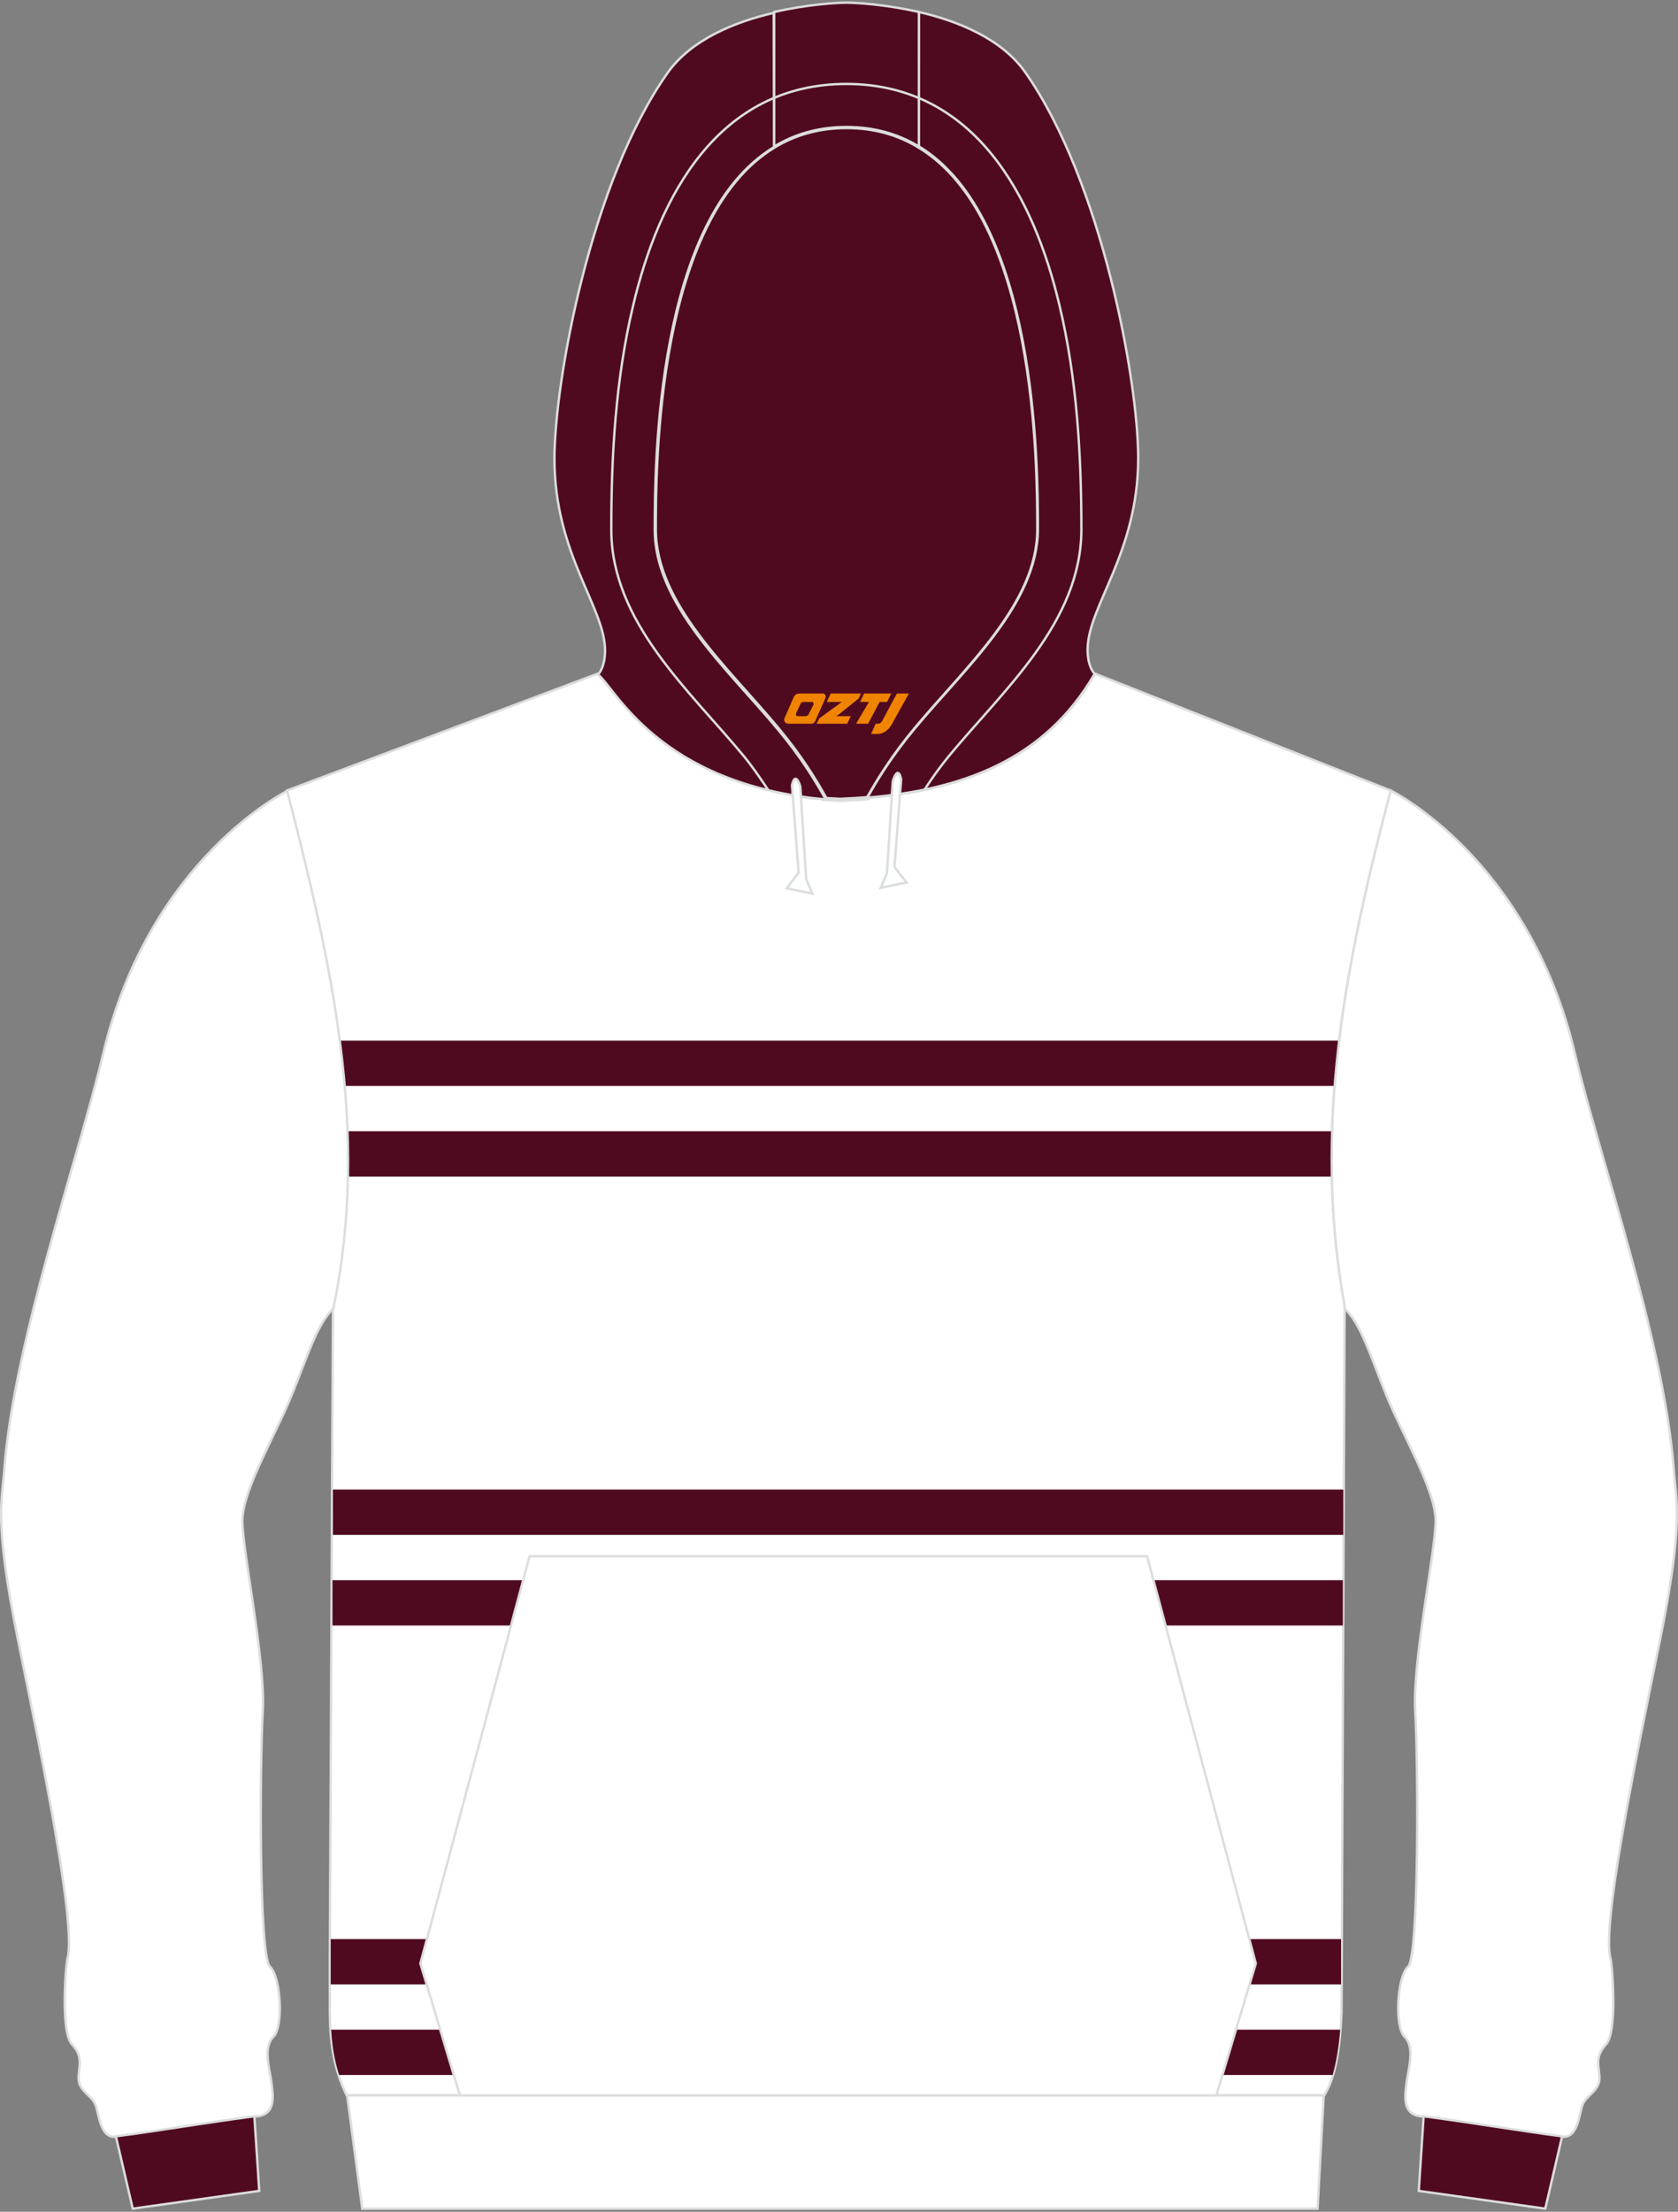
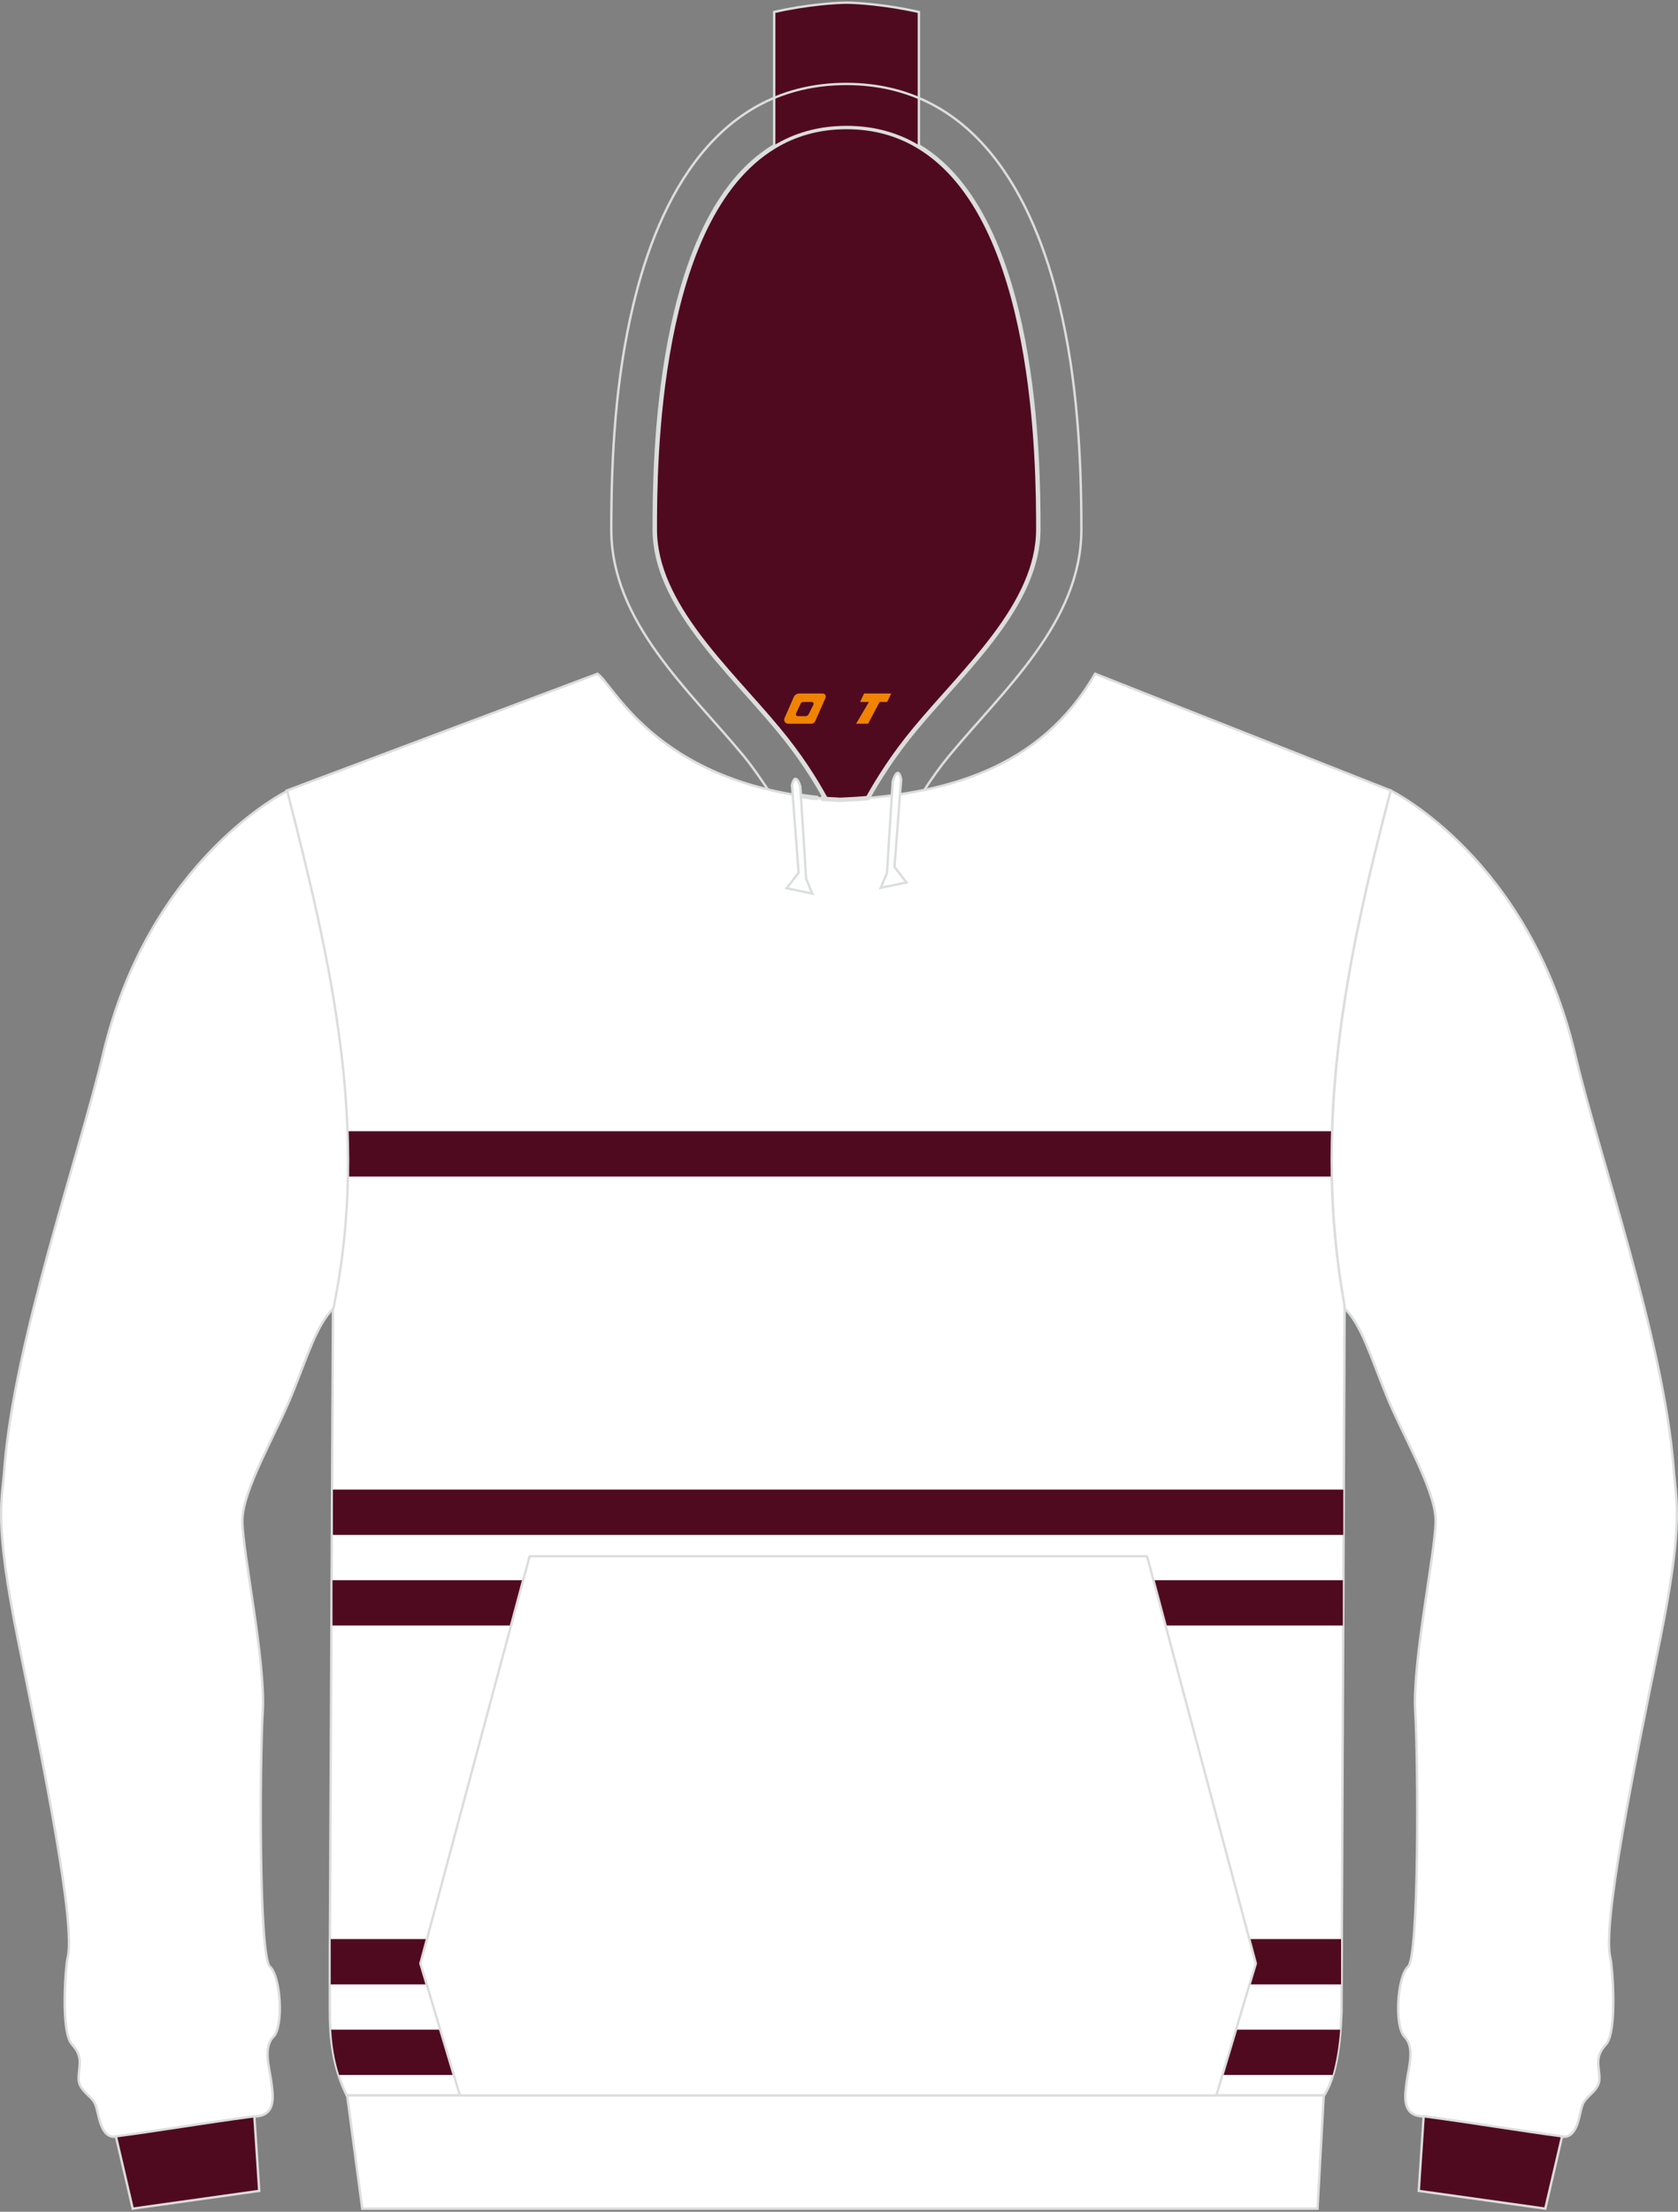
<svg xmlns="http://www.w3.org/2000/svg" version="1.1" id="图层_1" x="0px" y="0px" width="378px" height="498px" viewBox="0 0 378 498" enable-background="new 0 0 378 498" xml:space="preserve">
  <rect x="0" y="0" width="378" height="498" fill="#808080" stroke="none" />
  <path fill-rule="evenodd" clip-rule="evenodd" fill="#FFFFFF" stroke="#DCDDDD" stroke-width="0.534" stroke-miterlimit="9.998" d="  M64.6,178l70-26.3c3.8,2.6,13.9,25.9,54.5,28.4c24-1.1,45.2-7,57.6-28.4l66.6,26.3c-10.4,39.5-17.7,76-10.4,116l-0.7,159  c-0.3,8.2-1.4,14.9-3.9,18.8H78.1c-3.1-6.3-3.8-12.8-3.8-19.2c0-4.1,0-8.2,0-12.3L75,294.6C83.4,254.3,74.4,216,64.6,178z" />
  <g>
    <g>
      <path fill-rule="evenodd" clip-rule="evenodd" fill="#500A20" d="M76.4,467.2h223.8c0.8-2.8,1.4-6.3,1.7-10.2H74.6    C74.8,460.4,75.3,463.8,76.4,467.2z" />
      <polygon fill-rule="evenodd" clip-rule="evenodd" fill="#500A20" points="74.5,446.8 302.1,446.8 302.1,436.6 74.5,436.6     74.5,440.3   " />
    </g>
    <g>
      <polygon fill-rule="evenodd" clip-rule="evenodd" fill="#500A20" points="74.9,366 302.5,366 302.5,355.8 74.9,355.8   " />
      <polygon fill-rule="evenodd" clip-rule="evenodd" fill="#500A20" points="75,345.6 302.6,345.6 302.6,335.4 75,335.4   " />
    </g>
    <g>
      <path fill-rule="evenodd" clip-rule="evenodd" fill="#500A20" d="M78.5,264.9h221.4c-0.1-3.4,0-6.8,0.1-10.2H78.4    C78.5,258,78.5,261.4,78.5,264.9z" />
-       <path fill-rule="evenodd" clip-rule="evenodd" fill="#500A20" d="M77.7,244.5h222.8c0.3-3.4,0.6-6.8,1-10.2h-225    C77.1,237.7,77.4,241.1,77.7,244.5z" />
+       <path fill-rule="evenodd" clip-rule="evenodd" fill="#500A20" d="M77.7,244.5h222.8h-225    C77.1,237.7,77.4,241.1,77.7,244.5z" />
    </g>
  </g>
  <path fill-rule="evenodd" clip-rule="evenodd" fill="#500A20" stroke="#DCDDDD" stroke-width="0.999" stroke-miterlimit="9.991" d="  M201.4,179.1l-0.4,0.1L201.4,179.1L201.4,179.1z M195.5,179.7c-2.1,0.2-4.2,0.3-6.3,0.4c-1.1-0.1-2.1-0.1-3.2-0.2  c-2.3-4.2-5.7-9.7-10.8-15.8c-11.1-13.4-27.7-28-27.7-44.9c0-14.4,0.2-70.1,26.9-86.2c4.6-2.8,10-4.4,16.3-4.4s11.7,1.6,16.3,4.4  c26.7,16.1,26.9,71.7,26.9,86.2c0,16.9-16.6,31.5-27.7,44.9C201.2,170.1,197.8,175.6,195.5,179.7L195.5,179.7z M185.9,179.9  c-0.3,0-0.7-0.1-1-0.1C185.2,179.8,185.6,179.9,185.9,179.9L185.9,179.9z M184.3,179.7c-1.5-0.2-2.9-0.3-4.3-0.6l0,0  C181.4,179.4,182.9,179.6,184.3,179.7z" />
  <path fill-rule="evenodd" clip-rule="evenodd" fill="#FFFFFF" stroke="#DCDDDD" stroke-width="0.534" stroke-miterlimit="9.991" d="  M373.8,370c-5.7,27.9-13,63.7-11,71c0.4,1.6,1.6,16.4-1,19.3c-2.7,2.9-1.5,4.9-1.5,7.7c0,2.8-3,3.8-3.8,5.9s-1,7.6-4.6,7.2  c-9.6-1.2-20.2-3.1-31.9-4.6c-4.3-0.5-3.5-4.9-3.1-7.9s1.9-7.6-0.5-10c-2.3-2.3-1.7-13.5,0.8-15.8s2.3-46,1.6-57.6  c-0.6-11.5,4.6-35.9,4.6-42.8s-7.6-19.5-11.2-28.5c-3.6-8.9-5.6-15.7-9.3-19.3V294c-7.2-40,0-76.5,10.4-116c0,0,31.1,15.2,41.5,59.3  c5.4,22.9,19.9,64.2,22.2,93C377.5,338,379.5,342,373.8,370z" />
  <path fill-rule="evenodd" clip-rule="evenodd" fill="#500A20" d="M348.1,497.3l-28.5-4l1.1-16.8c11.4,1.5,21.8,3.3,31.1,4.5h0.1  L348.1,497.3z" />
  <path fill-rule="evenodd" clip-rule="evenodd" fill="#FFFFFF" stroke="#DCDDDD" stroke-width="0.534" stroke-miterlimit="9.991" d="  M4.2,370c5.7,27.9,13,63.7,11,71c-0.4,1.6-1.6,16.4,1,19.3c2.7,2.9,1.5,4.9,1.5,7.7c0,2.8,3,3.8,3.8,5.9c0.8,2,1,7.6,4.6,7.2  c9.6-1.2,20.2-3.1,31.9-4.6c4.3-0.5,3.5-4.9,3.1-7.9s-1.9-7.6,0.5-10c2.3-2.3,1.7-13.5-0.8-15.8s-2.3-46-1.6-57.6  c0.6-11.5-4.6-35.9-4.6-42.8s7.6-19.5,11.2-28.5c3.6-8.9,5.6-15.7,9.3-19.3c8.4-40.3-0.7-78.6-10.4-116.5c0,0-31.1,15.2-41.5,59.3  c-5.4,22.9-19.9,64.2-22.2,93C0.5,338-1.5,342,4.2,370z" />
  <path fill-rule="evenodd" clip-rule="evenodd" fill="#500A20" d="M29.9,497.3l28.5-4l-1.1-16.8c-11.4,1.5-21.8,3.3-31.1,4.5h-0.1  L29.9,497.3z" />
-   <path fill-rule="evenodd" clip-rule="evenodd" fill="#500A20" stroke="#DCDDDD" stroke-width="0.534" stroke-miterlimit="9.991" d="  M207,2.7c8.7,2,18.6,6,23.9,13.5c17.4,24.7,25.5,69.8,25.5,86.9c0,21.5-11.4,33.4-11.4,43.2c0,3.8,1.5,5.4,1.6,5.4  c-11.3,19.5-29.9,26.1-51.2,27.9c2.3-4.2,5.7-9.6,10.7-15.6c11.1-13.4,27.7-28,27.7-44.9c0-14.4-0.2-70.1-26.9-86.2L207,2.7L207,2.7  z M174.4,33.1c-26.7,16.1-26.9,71.7-26.9,86.2c0,16.9,16.6,31.5,27.7,44.9c5.1,6.1,8.5,11.6,10.8,15.8  c-37.9-3.4-47.6-25.5-51.3-28.1c0,0,1.6-1.5,1.6-5.4c0-9.8-11.4-21.7-11.4-43.2c0-17.2,8.1-62.3,25.5-86.9  c5.3-7.5,15.2-11.5,23.9-13.5L174.4,33.1z" />
  <path fill-rule="evenodd" clip-rule="evenodd" fill="#500A20" stroke="#DCDDDD" stroke-width="0.534" stroke-miterlimit="9.991" d="  M207,2.7V33c-4.6-2.8-10-4.4-16.3-4.4S179,30.2,174.4,33V2.7c7.4-1.7,14.1-2.1,16.3-2.1C192.9,0.6,199.5,1,207,2.7z" />
  <path fill-rule="evenodd" clip-rule="evenodd" fill="#FDFFFF" d="M203,175.5l-1.5,19.7l2.7,3.5l-5.8,1.2l1.4-3.3l1.3-20.6  C201.1,175.8,202.3,172,203,175.5z" />
  <path fill="none" stroke="#DCDDDD" stroke-width="0.534" stroke-miterlimit="9.991" d="M203,175.5l-1.5,19.7l2.7,3.5l-5.8,1.2  l1.4-3.3l1.3-20.6C201.1,175.8,202.3,172,203,175.5z" />
  <path fill-rule="evenodd" clip-rule="evenodd" fill="#FDFFFF" d="M178.4,176.8l1.5,19.7l-2.7,3.5l5.8,1.2l-1.4-3.3l-1.3-20.6  C180.4,177.2,179.2,173.3,178.4,176.8z" />
  <path fill="none" stroke="#DCDDDD" stroke-width="0.534" stroke-miterlimit="9.991" d="M178.4,176.8l1.5,19.7l-2.7,3.5l5.8,1.2  l-1.4-3.3l-1.3-20.6C180.4,177.2,179.2,173.3,178.4,176.8z" />
  <polygon fill-rule="evenodd" clip-rule="evenodd" fill="#FFFFFF" points="78.2,471.8 298.2,471.8 296.8,497.3 81.6,497.3 " />
  <path fill="none" stroke="#DCDDDD" stroke-width="0.534" stroke-miterlimit="9.991" d="M173,177.8c-1.8-2.7-3.6-5.3-5.4-7.5  c-12.3-14.9-29.9-30.2-29.9-51.1c0-16.8,1-33.9,4.9-50.3c5.8-24.7,19.2-50,48.1-50 M208.2,177.9c1.8-2.8,3.7-5.4,5.5-7.6  c12.3-14.9,29.9-30.2,29.9-51.1c0-16.8-1-33.9-4.9-50.3c-5.8-24.7-19.2-50-48.1-50" />
  <path fill="none" stroke="#DCDDDD" stroke-width="0.534" stroke-miterlimit="9.991" d="M348.1,497.3l-28.5-4l1.1-16.8  c11.4,1.5,21.8,3.3,31.1,4.5h0.1L348.1,497.3z" />
  <path fill="none" stroke="#DCDDDD" stroke-width="0.534" stroke-miterlimit="9.991" d="M29.9,497.3l28.5-4l-1.1-16.8  c-11.4,1.5-21.8,3.3-31.1,4.5h-0.1L29.9,497.3z" />
  <polygon fill="none" stroke="#DCDDDD" stroke-width="0.534" stroke-miterlimit="9.991" points="78.2,471.8 298.2,471.8   296.8,497.3 81.6,497.3 " />
  <polygon fill-rule="evenodd" clip-rule="evenodd" fill="#FFFFFF" stroke="#DCDDDD" stroke-width="0.534" stroke-linejoin="bevel" stroke-miterlimit="22.906" points="  274,471.8 282.9,442.1 258.4,350.4 188.8,350.4 119.3,350.4 94.7,442.1 103.6,471.8 258.4,471.8 " />
  <g>
-     <path fill="#F08300" d="M202.05,156.15l-3.4,6.3c-0.2,0.3-0.5,0.5-0.8,0.5h-0.6l-1,2.3h1.2c2,0.1,3.2-1.5,3.9-3L204.75,156.15h-2.5L202.05,156.15z" />
    <polygon fill="#F08300" points="194.85,156.15 ,200.75,156.15 ,199.85,158.05 ,198.15,158.05 ,195.55,162.95 ,192.85,162.95 ,195.75,158.05 ,193.75,158.05 ,194.65,156.15" />
-     <polygon fill="#F08300" points="188.85,161.25 ,188.35,161.25 ,188.85,160.95 ,193.45,157.25 ,193.95,156.15 ,187.15,156.15 ,186.85,156.75 ,186.25,158.05 ,189.05,158.05 ,189.65,158.05 ,184.55,161.75    ,183.95,162.95 ,190.55,162.95 ,190.85,162.95 ,191.65,161.25" />
    <path fill="#F08300" d="M185.35,156.15H180.05C179.55,156.15,179.05,156.45,178.85,156.85L176.75,161.65C176.45,162.25,176.85,162.95,177.55,162.95h5.2c0.4,0,0.7-0.2,0.9-0.6L185.95,157.15C186.15,156.65,185.85,156.15,185.35,156.15z M183.25,158.65L182.15,160.85C181.95,161.15,181.65,161.25,181.55,161.25l-1.8,0C179.55,161.25,179.15,161.15,179.35,160.55l1-2.1c0.1-0.3,0.4-0.4,0.7-0.4h1.9   C183.15,158.05,183.35,158.35,183.25,158.65z" />
  </g>
</svg>